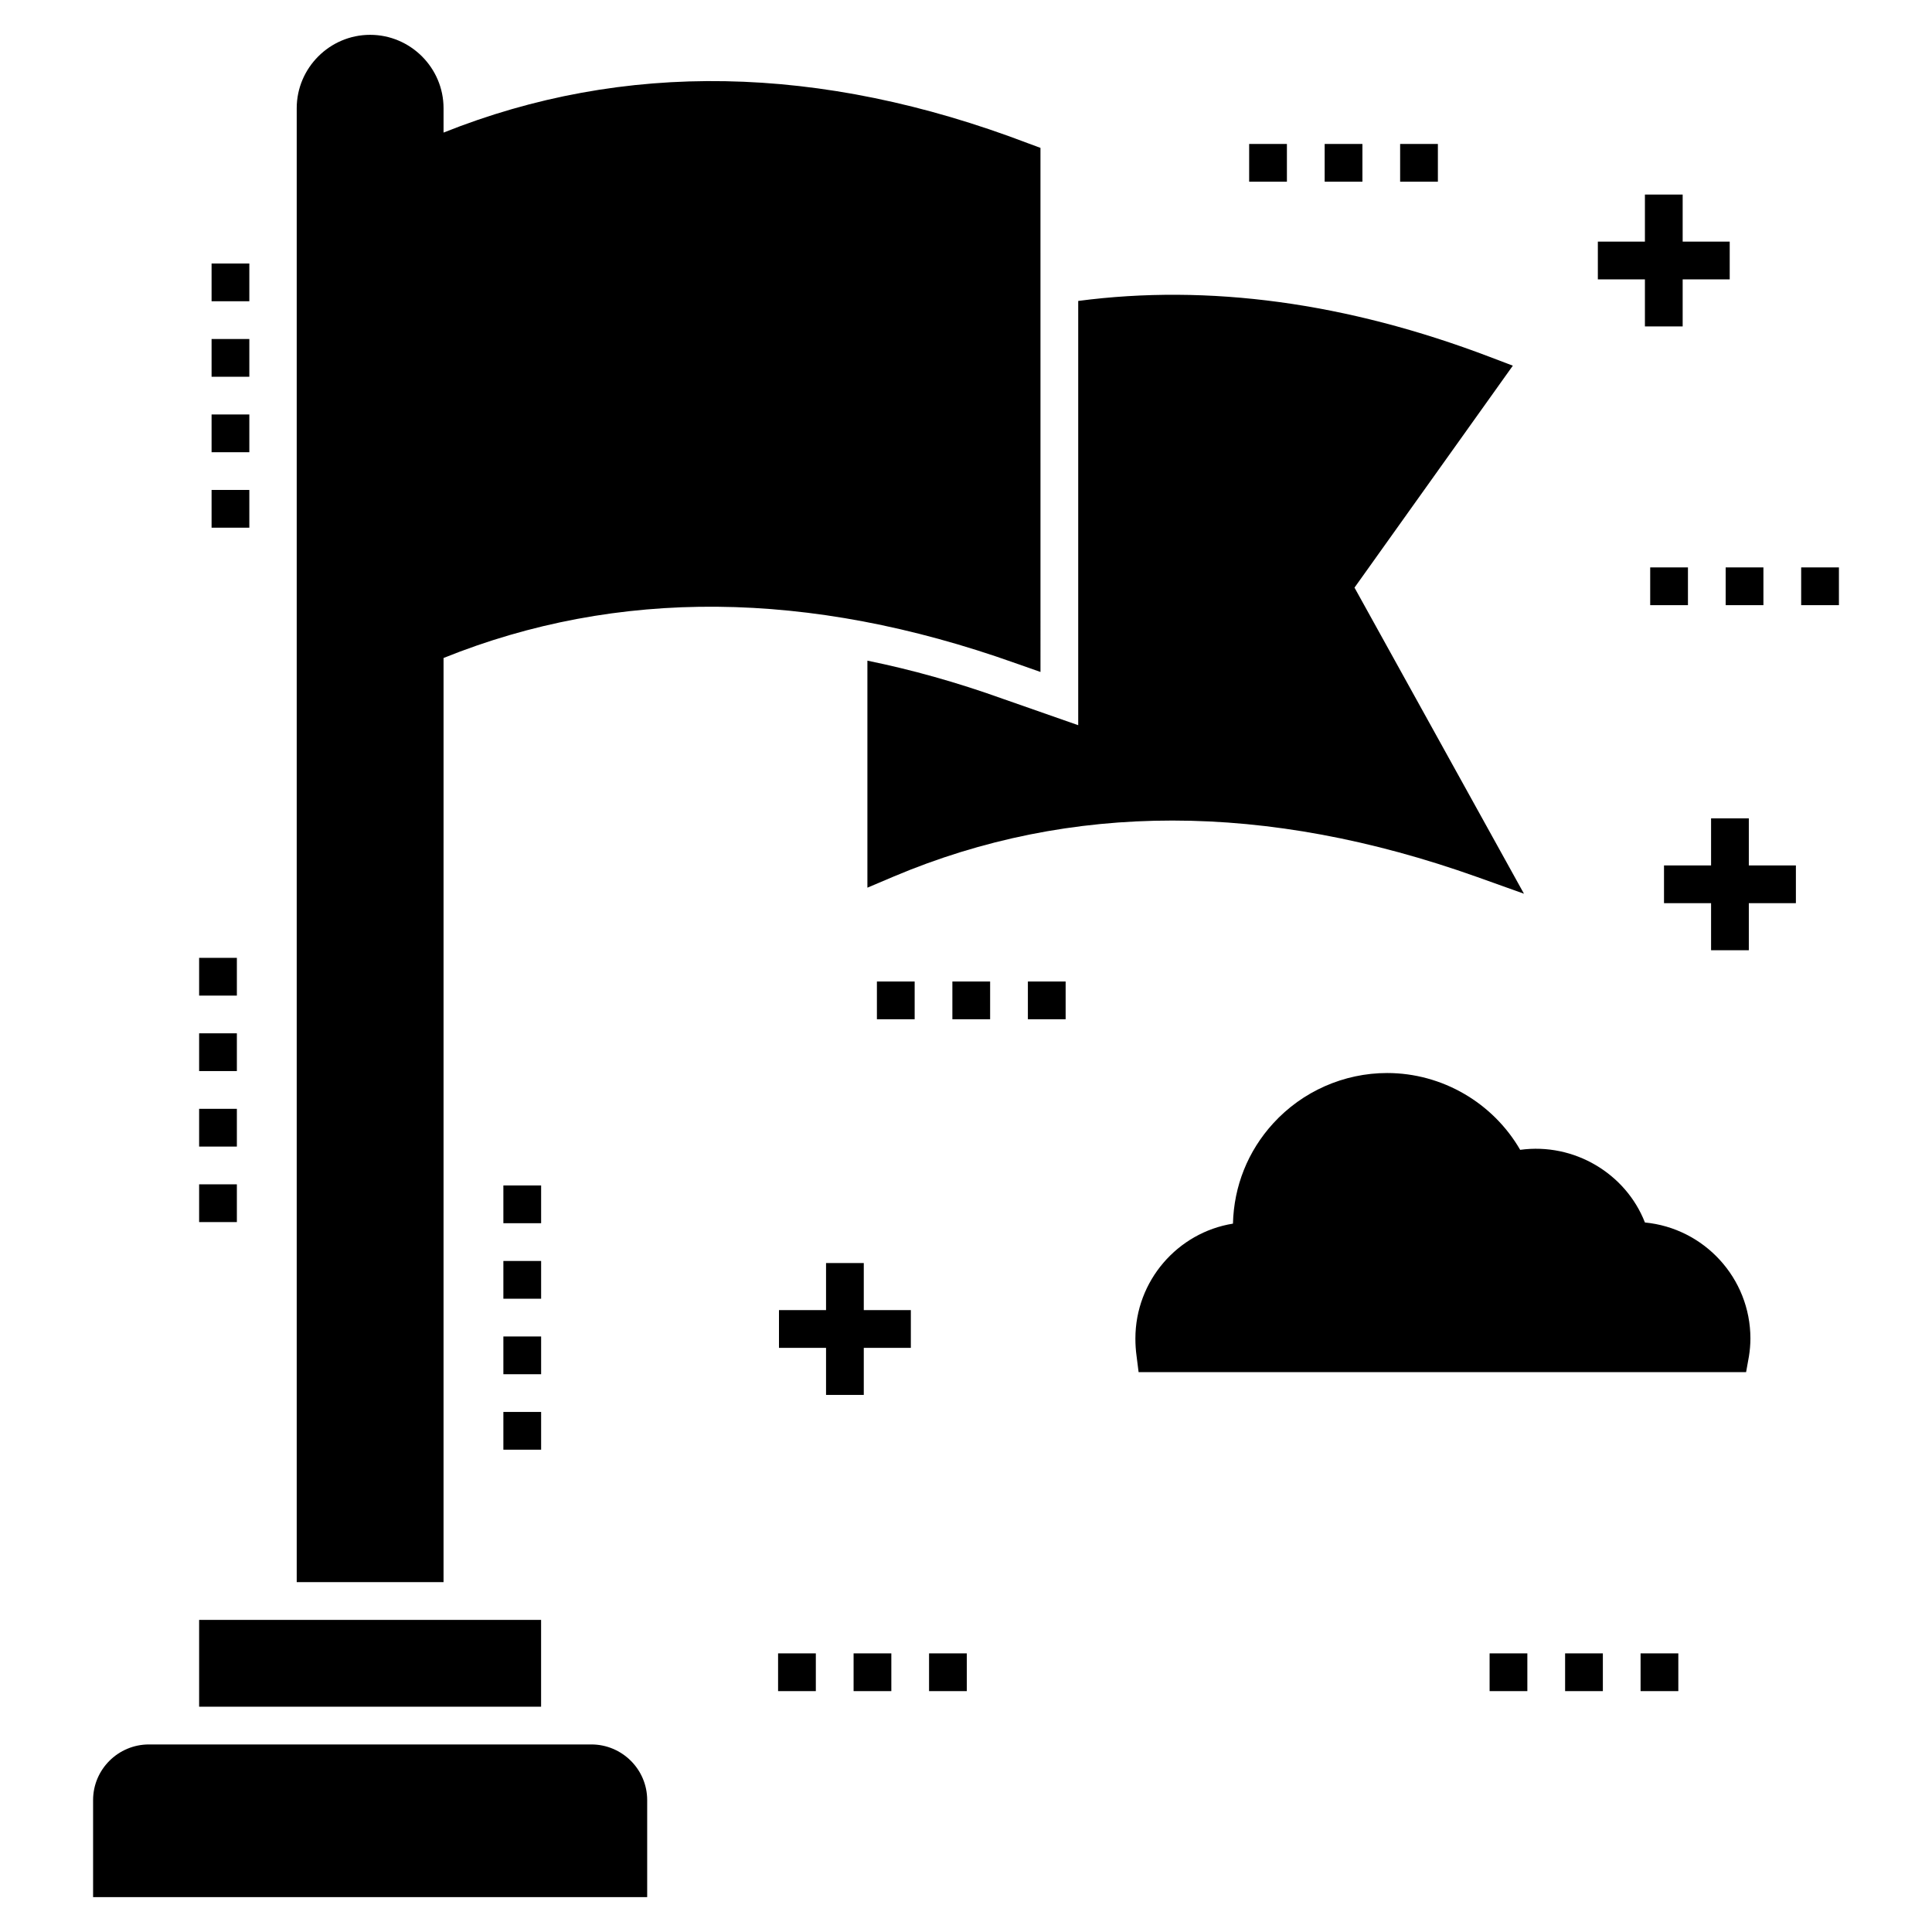
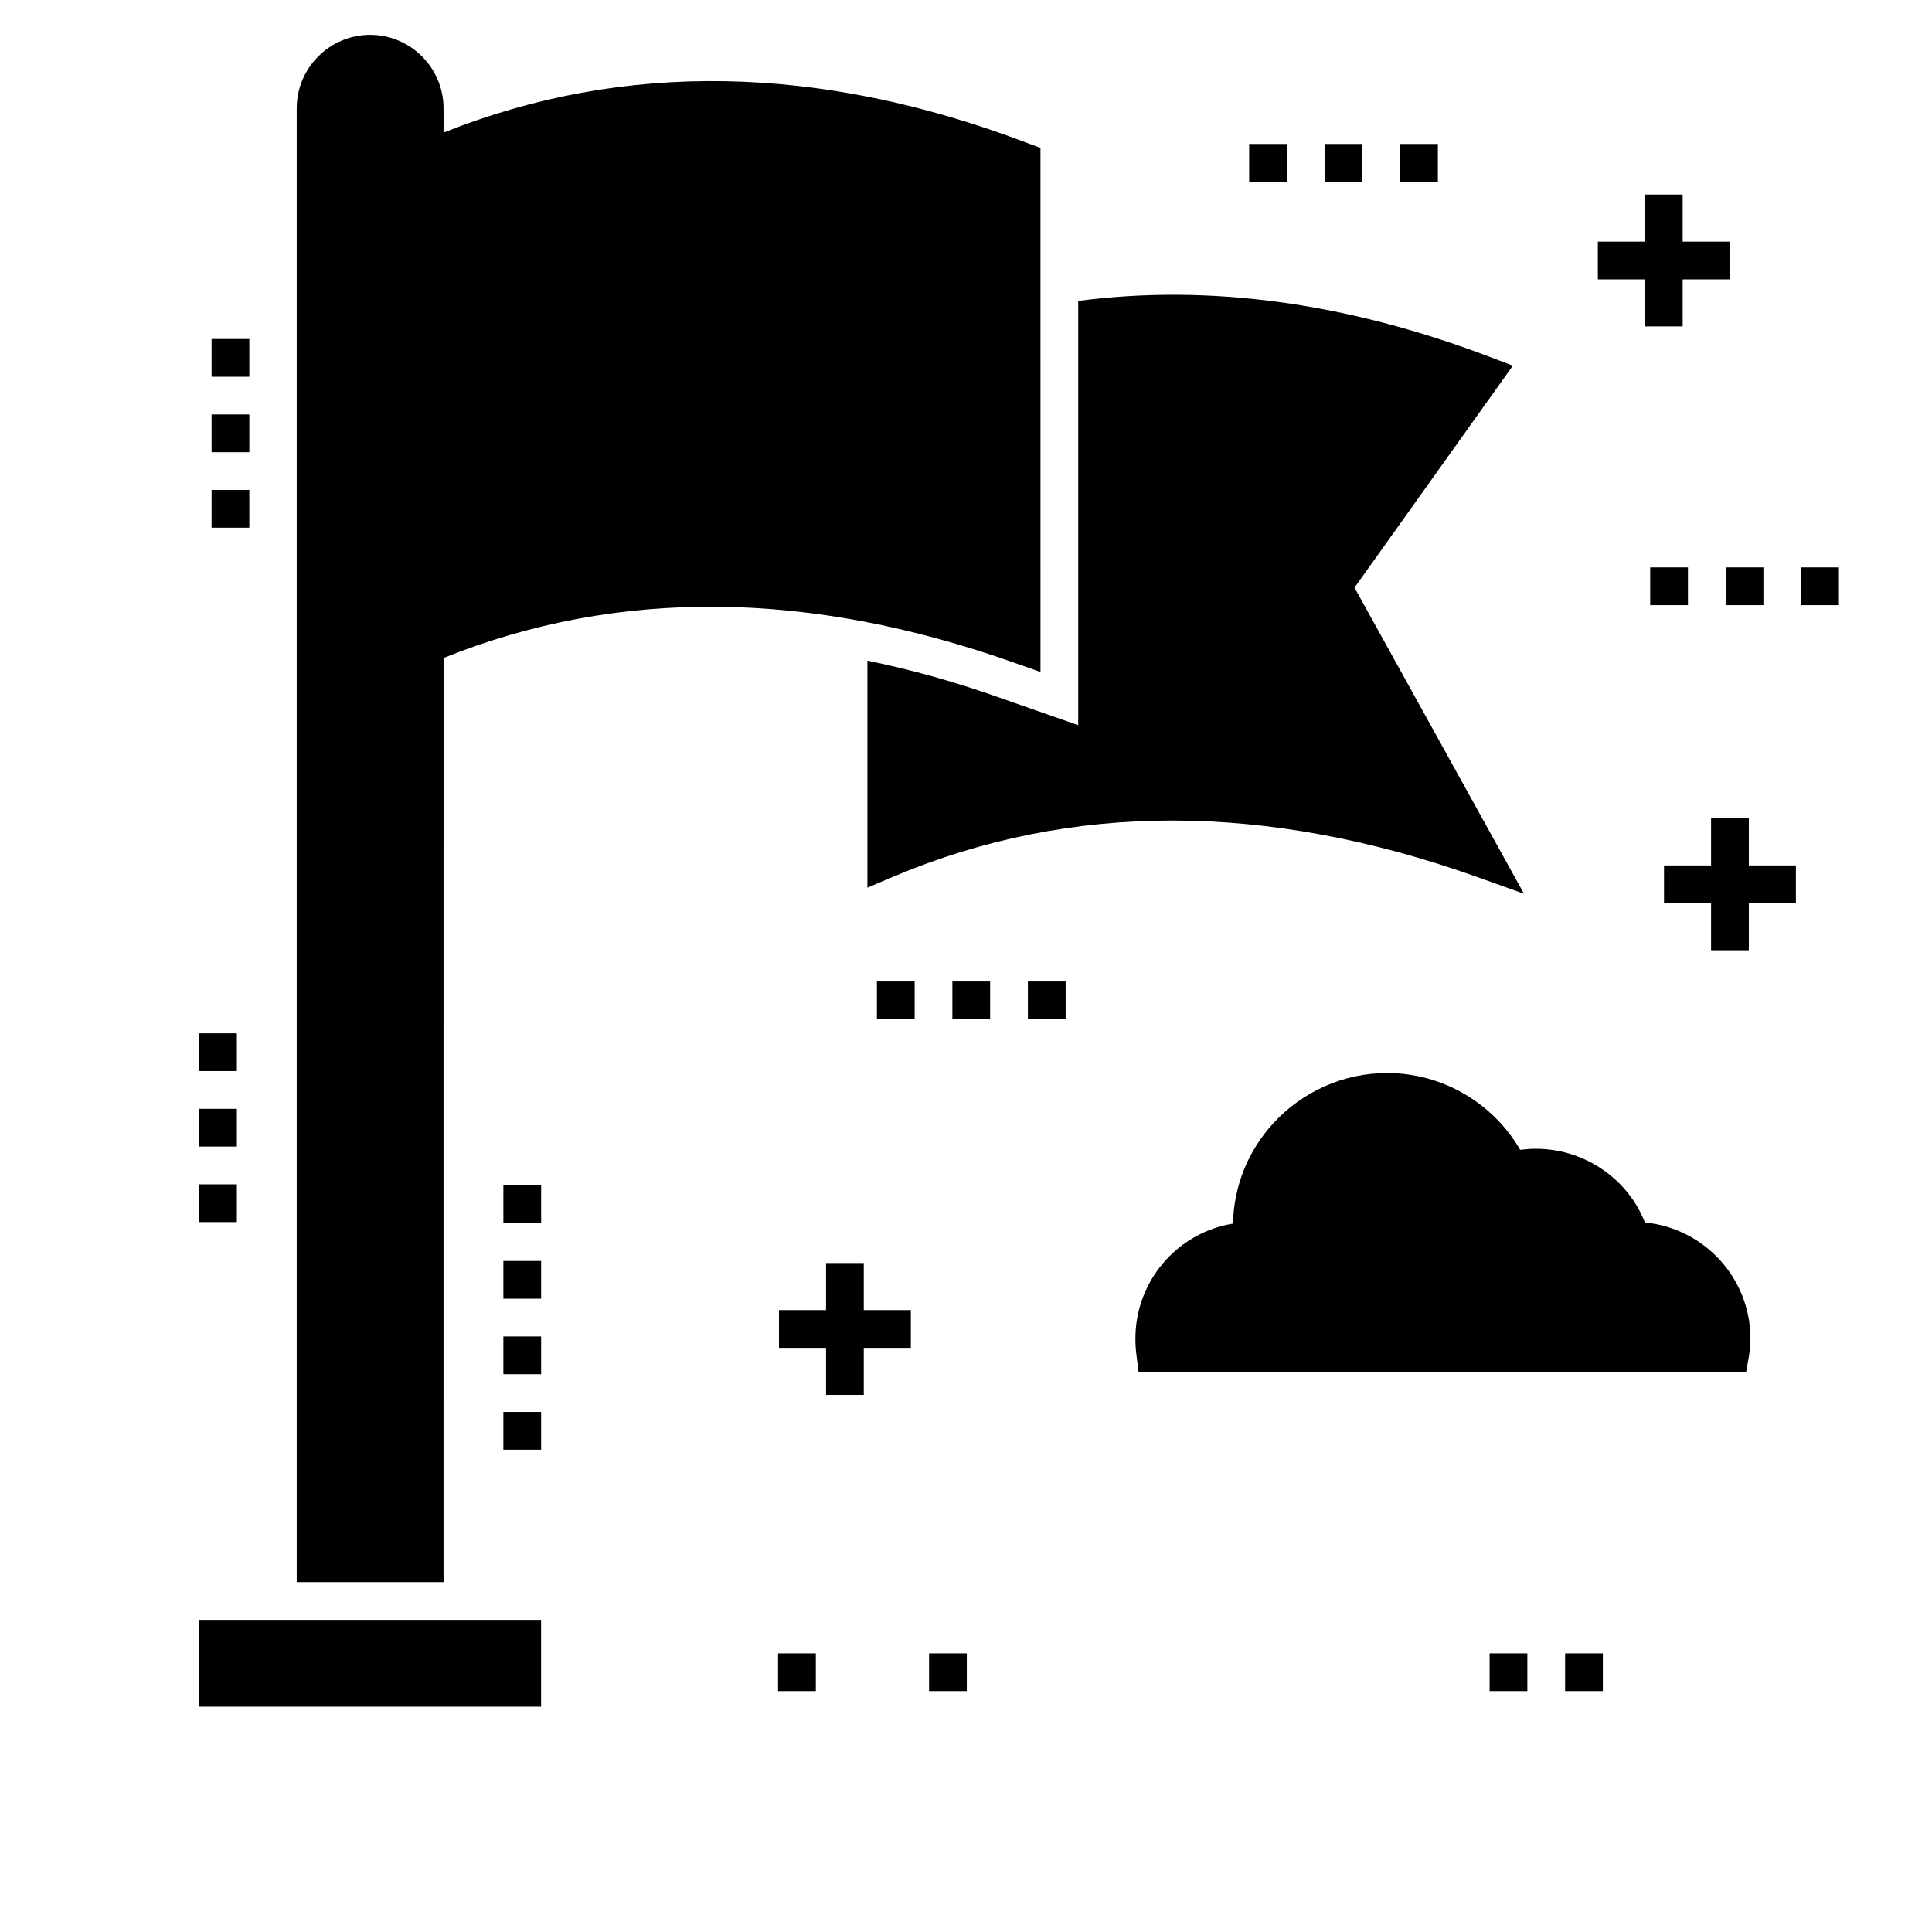
<svg xmlns="http://www.w3.org/2000/svg" fill="#000000" width="800px" height="800px" version="1.1" viewBox="144 144 512 512">
  <g>
-     <path d="m168.67 621.05v25.707h146.84v-25.707c0-8.152-6.652-14.754-14.805-14.754h-117.23c-8.152 0-14.805 6.602-14.805 14.754z" />
    <path d="m196.77 573.29h90.625v23.004h-90.625z" />
    <path d="m242.09 153.23c-10.703 0-19.457 8.754-19.457 19.453v390.6h38.91l0.004-244.91c46.062-18.555 96.875-18.105 151.49 1.352l6.703 2.352-0.004-138.89-3.25-1.199c-55.164-21.055-107.23-21.906-154.94-2.852v-6.453c0-10.699-8.754-19.453-19.457-19.453z" />
    <path d="m373.87 319.08v60.164l6.953-2.949c46.863-19.805 98.727-19.805 154.59 0.102l12.453 4.449-44.91-81.121 41.961-58.816-6.051-2.301c-37.961-14.453-74.57-19.406-109.13-14.855v112.43l-20.004-7c-12.109-4.352-24.109-7.703-35.863-10.102z" />
    <path d="m200.07 233.84h10.004v10.004h-10.004z" />
    <path d="m200.07 253.84h10.004v10.004h-10.004z" />
    <path d="m200.07 273.84h10.004v10.004h-10.004z" />
-     <path d="m200.07 213.83h10.004v10.004h-10.004z" />
    <path d="m277.4 518.18h10.004v10.004h-10.004z" />
    <path d="m277.4 478.17h10.004v10.004h-10.004z" />
    <path d="m277.4 458.16h10.004v10.004h-10.004z" />
    <path d="m277.4 498.18h10.004v10.004h-10.004z" />
    <path d="m196.77 457.86h10.004v10.004h-10.004z" />
    <path d="m196.77 417.84h10.004v10.004h-10.004z" />
    <path d="m196.77 437.85h10.004v10.004h-10.004z" />
-     <path d="m196.77 397.84h10.004v10.004h-10.004z" />
    <path d="m475.04 182.15h10.004v10.004h-10.004z" />
    <path d="m495.05 182.15h10.004v10.004h-10.004z" />
    <path d="m515.05 182.15h10.004v10.004h-10.004z" />
    <path d="m621.33 294.37h10.004v10.004h-10.004z" />
    <path d="m601.32 294.37h10.004v10.004h-10.004z" />
    <path d="m581.32 294.37h10.004v10.004h-10.004z" />
    <path d="m619.93 373.35h-12.473v-12.477h-10.004v12.477h-12.473v10h12.473v12.473h10.004v-12.473h12.473z" />
    <path d="m362.91 478.72v12.473h-12.473v10.004h12.473v12.473h10v-12.473h12.473v-10.004h-12.473v-12.473z" />
    <path d="m579.92 195.56v12.473h-12.473v10.004h12.473v12.469h10.004v-12.469h12.469v-10.004h-12.469v-12.473z" />
    <path d="m607.48 503.48c0.25-1.551 0.398-3.152 0.398-4.75 0-16.055-12.305-29.258-27.957-30.758-5.051-12.953-18.754-21.207-33.059-19.254-7.203-12.453-20.656-20.355-35.258-20.355-11.453 0-22.457 4.852-30.207 13.355-6.703 7.352-10.402 16.605-10.652 26.559-14.652 2.352-25.855 15.152-25.855 30.457 0 1.551 0.102 3.102 0.301 4.551l0.551 4.352h160.99z" />
    <path d="m376.39 404.11h10.004v10.004h-10.004z" />
    <path d="m396.39 404.11h10.004v10.004h-10.004z" />
    <path d="m416.4 404.11h10.004v10.004h-10.004z" />
-     <path d="m370.21 582.16h10.004v10.004h-10.004z" />
    <path d="m350.2 582.16h10.004v10.004h-10.004z" />
    <path d="m390.21 582.16h10.004v10.004h-10.004z" />
    <path d="m558.77 582.16h10.004v10.004h-10.004z" />
    <path d="m538.76 582.16h10.004v10.004h-10.004z" />
-     <path d="m578.77 582.16h10.004v10.004h-10.004z" />
  </g>
</svg>